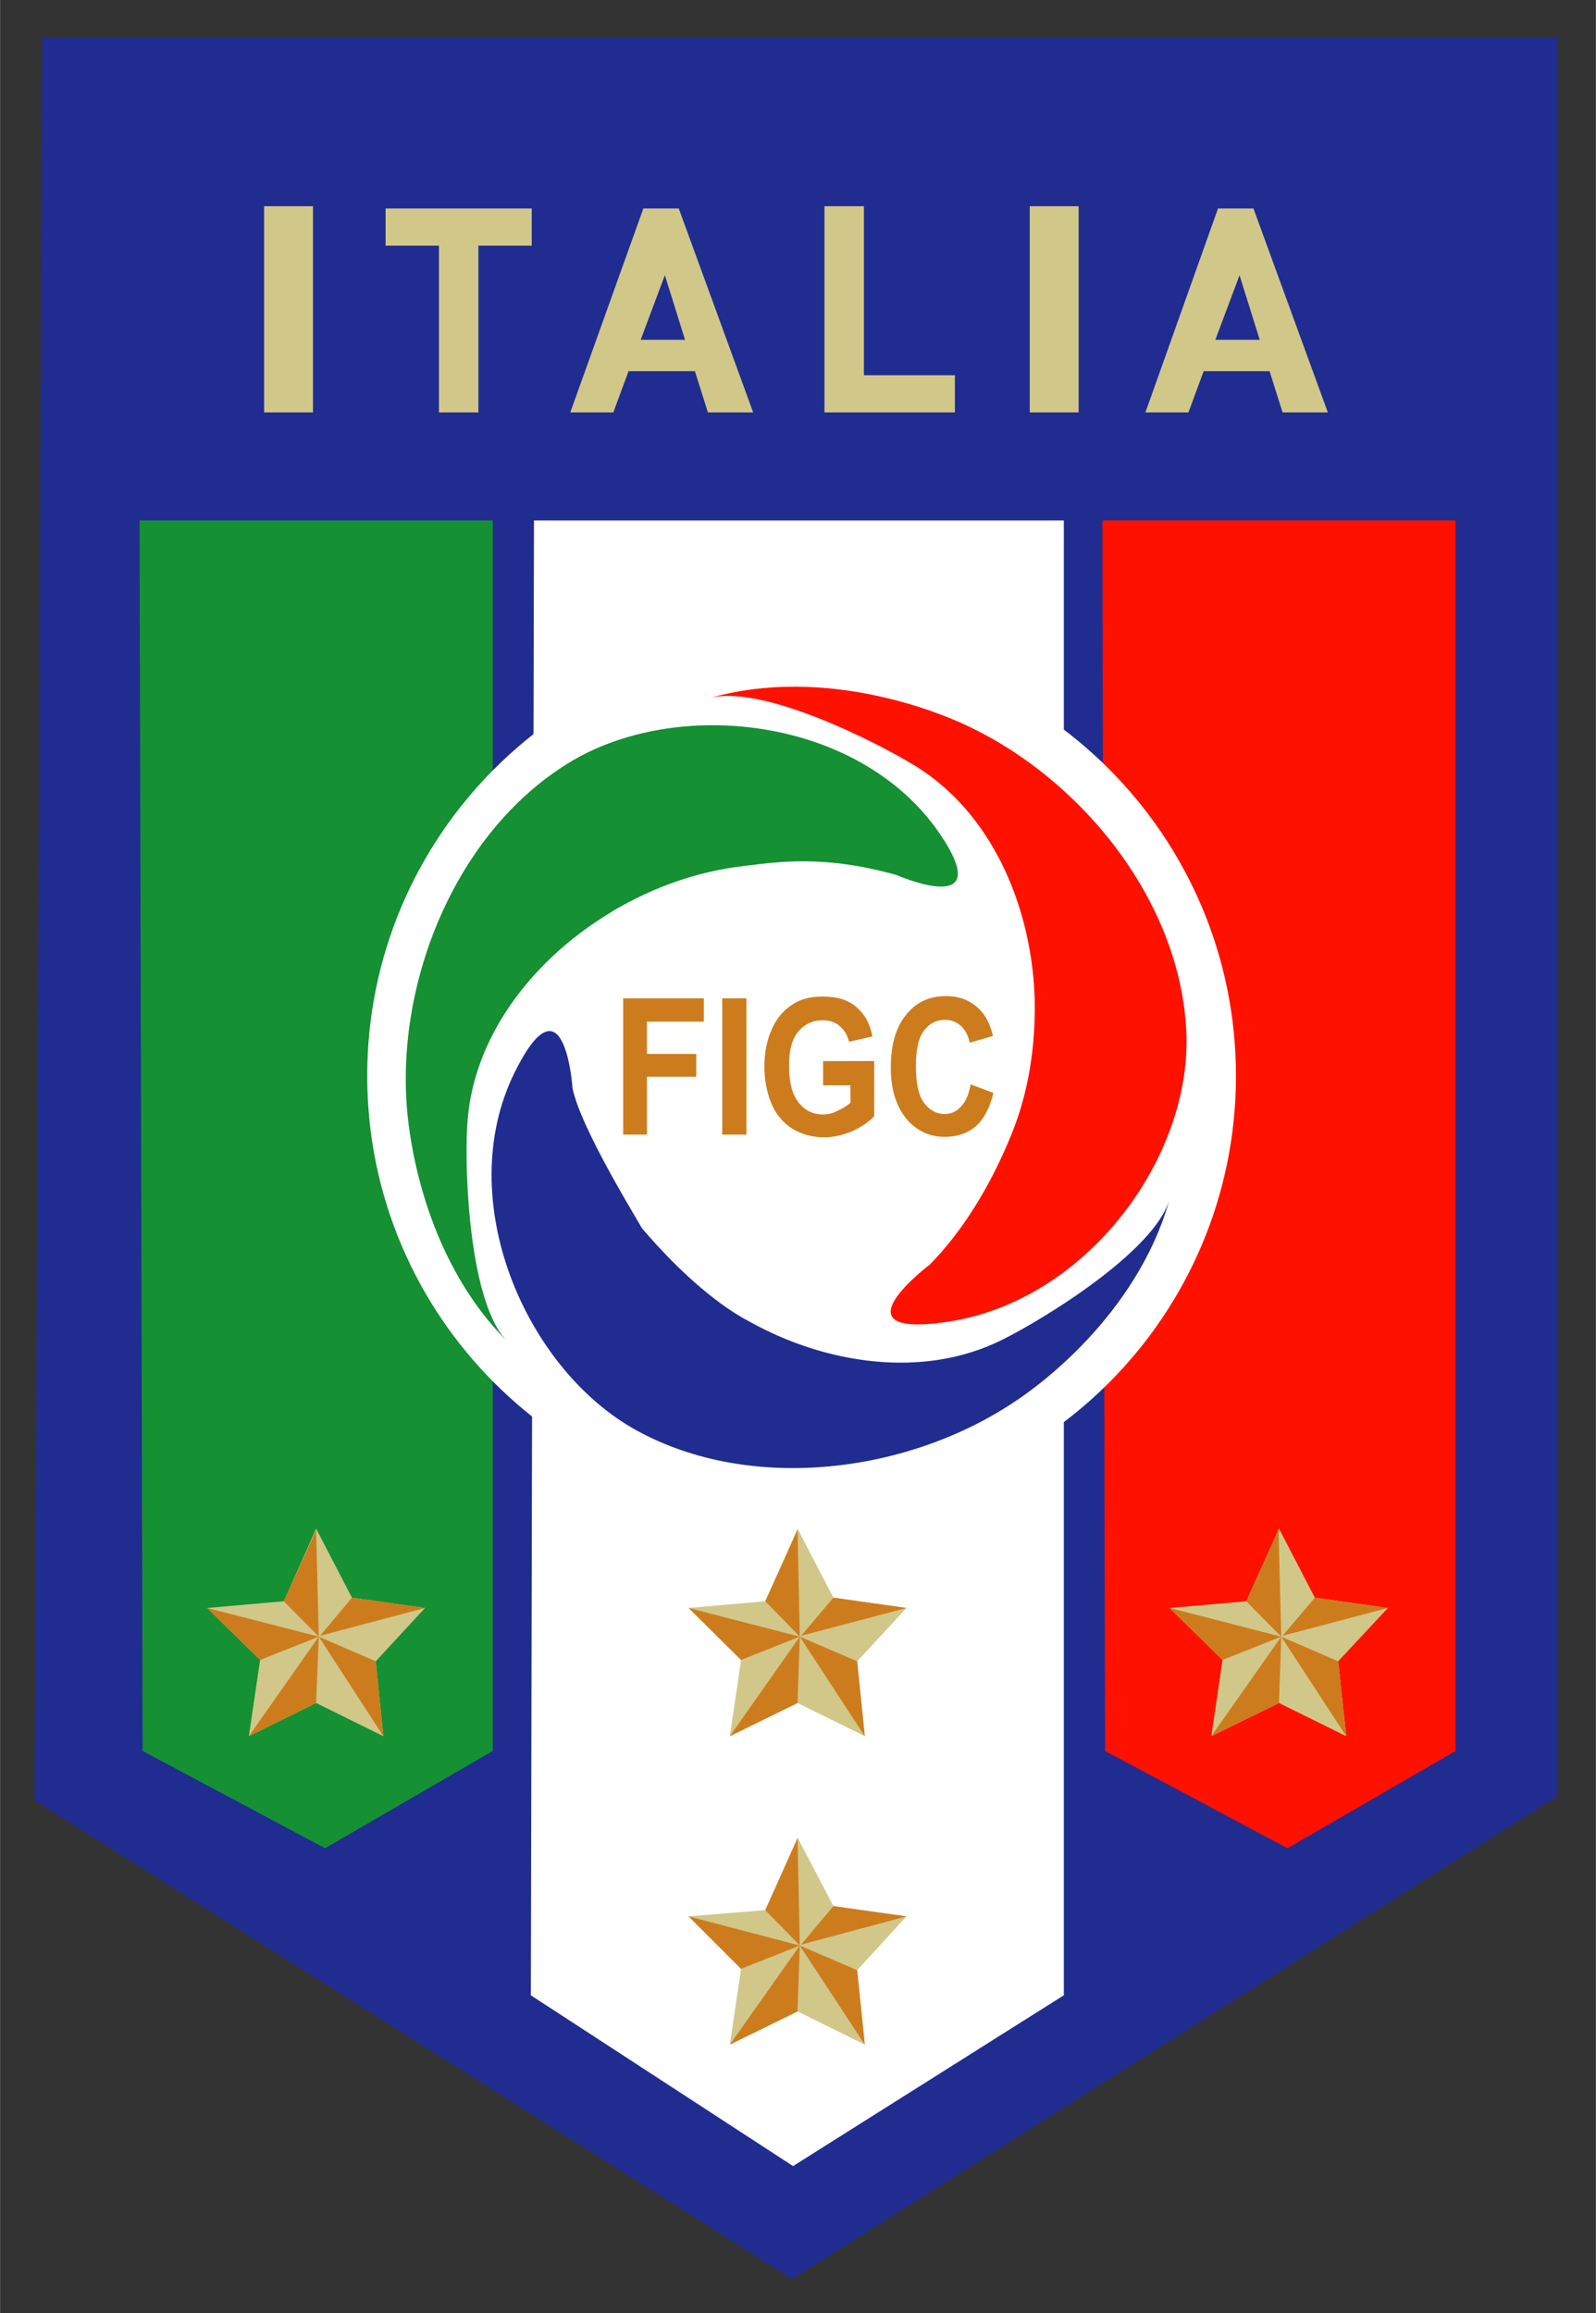
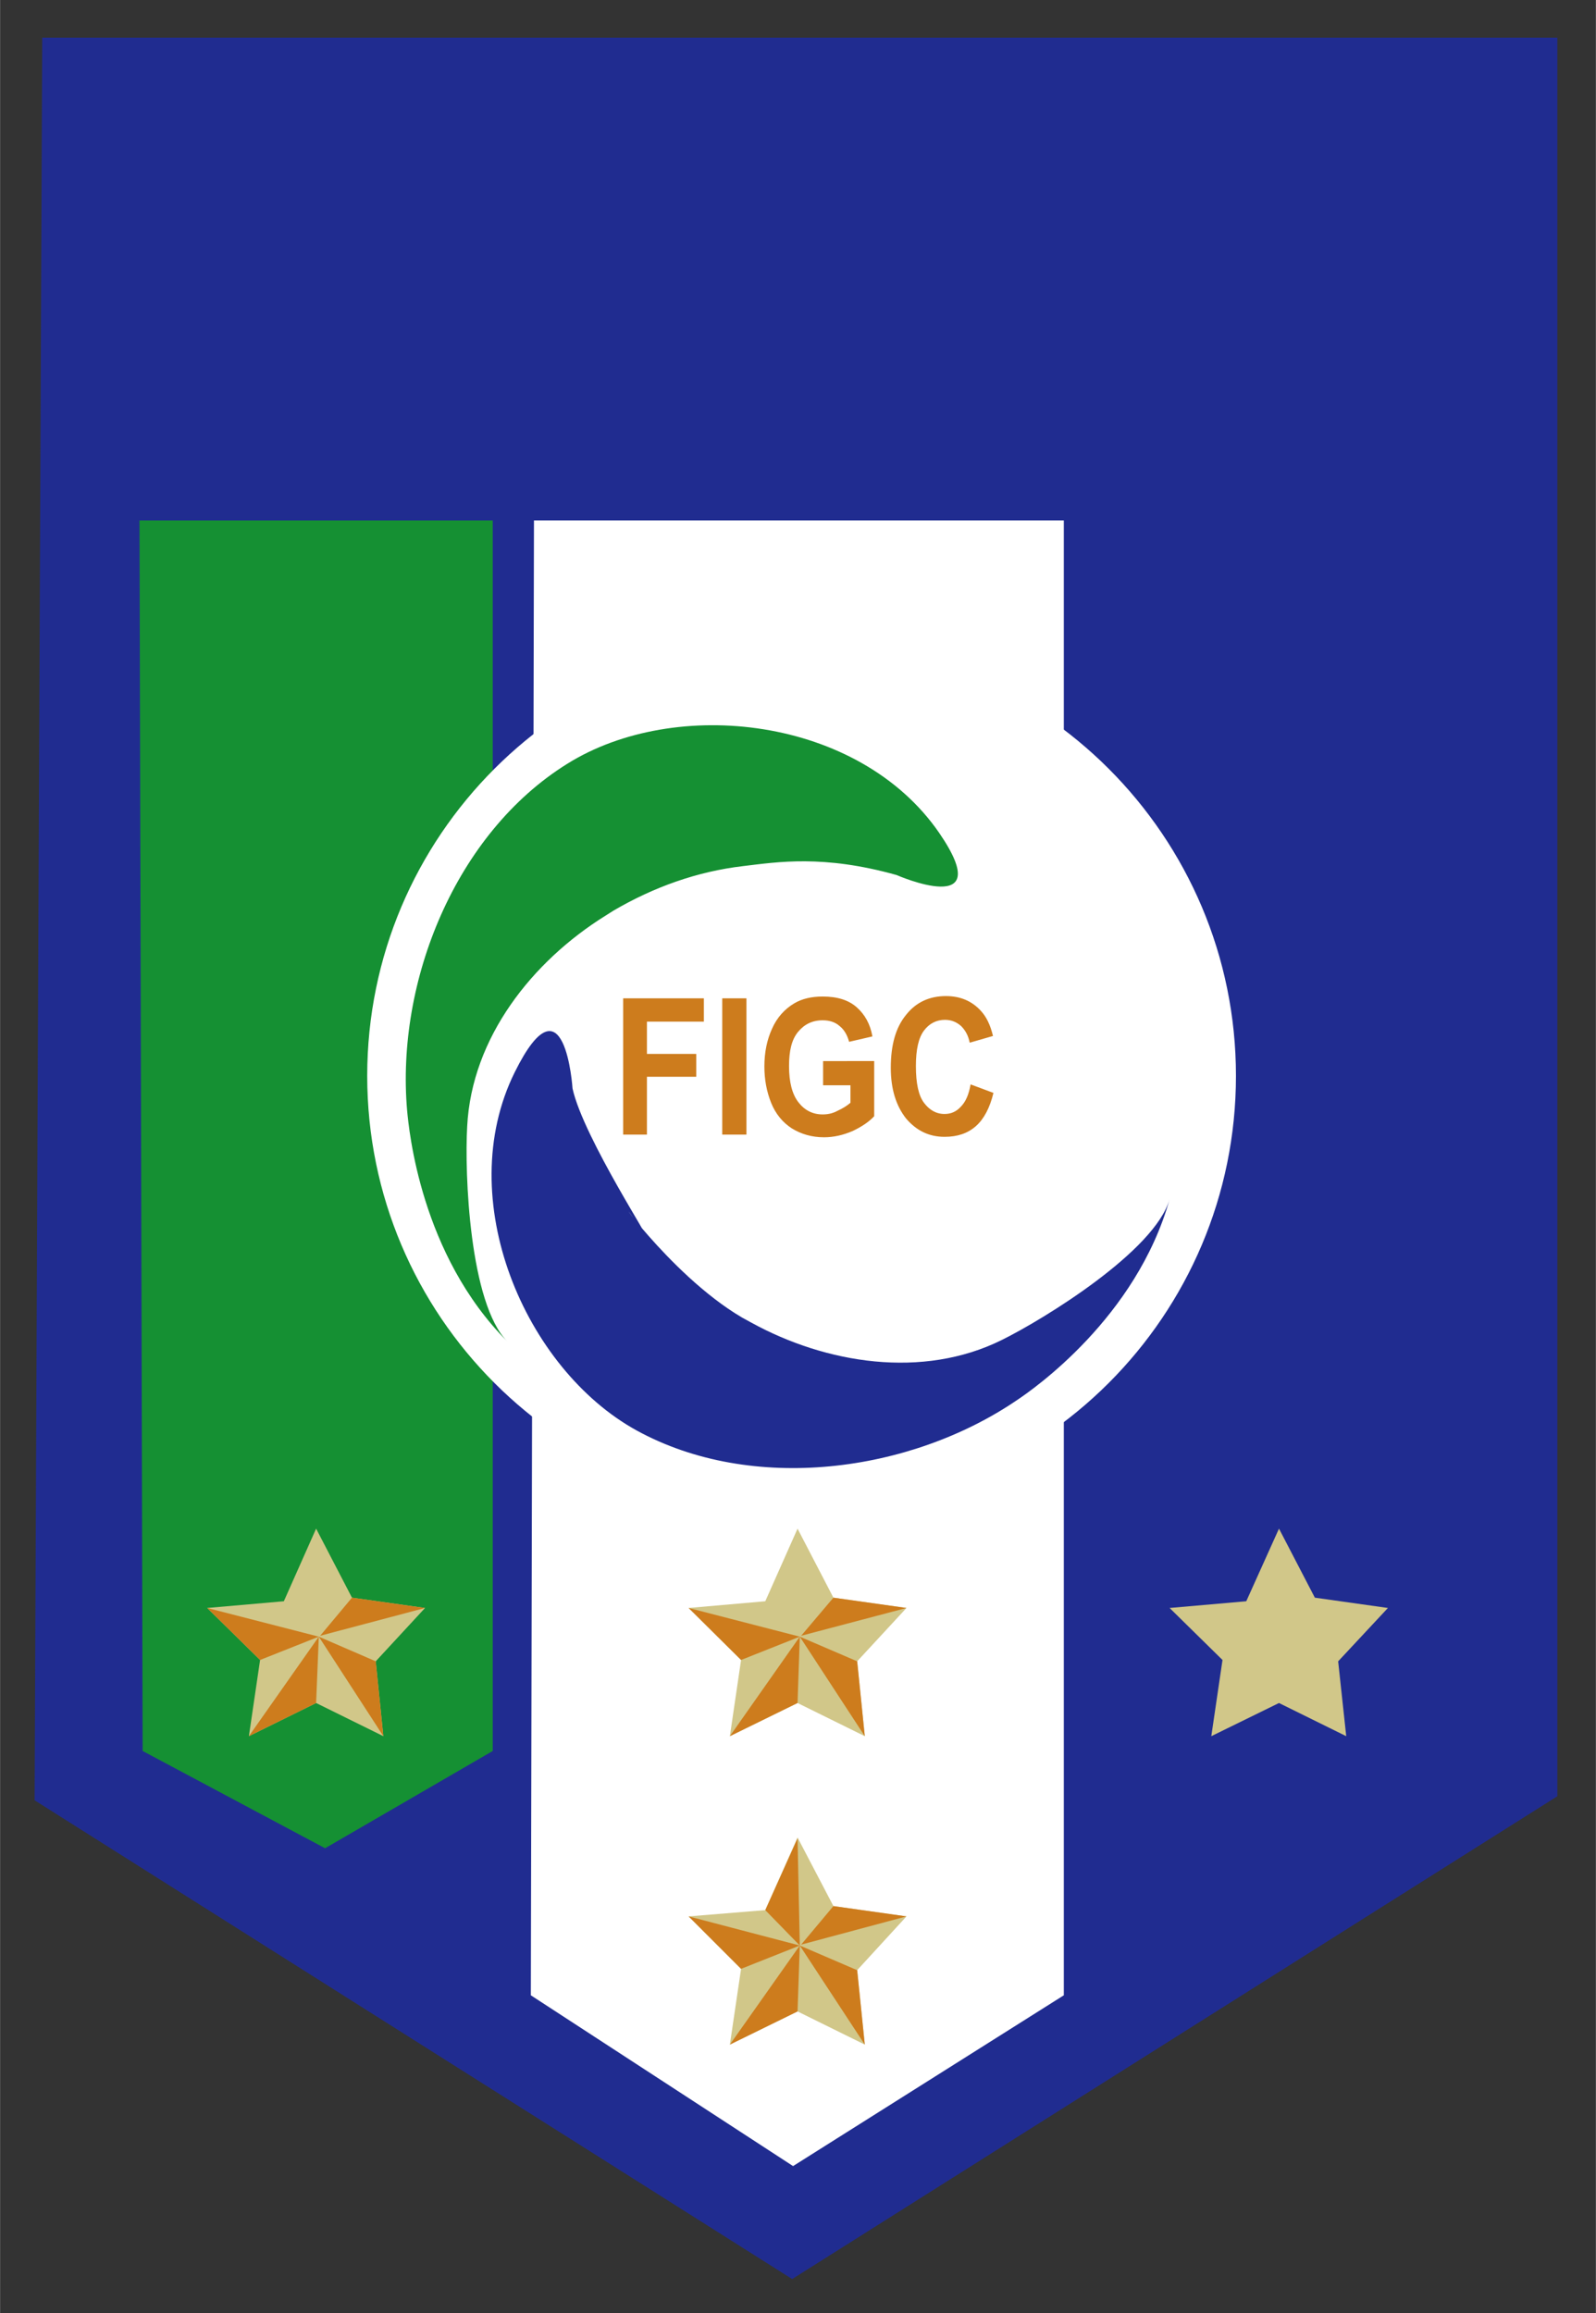
<svg xmlns="http://www.w3.org/2000/svg" id="Layer_1" viewBox="0 0 356 516" width="1725" height="2500">
  <rect x="0" y="0" width="356" height="516" fill="#333333" stroke="none" />
  <style>.st0{fill:#fff;fill-opacity:0}.st1{fill:#202c90}.st2{fill:#d1c789}.st3{fill:#159033}.st4{fill:#f10}.st5{fill:#fff}.st6{fill:#cd7c1d}</style>
  <path class="st0" d="M0 0h356v516H0z" />
  <path class="st1" d="M347.4 8.4v392.3L176.7 508.4 7.7 401.6 9.4 8.4z" />
-   <path class="st2" d="M58.9 46h10.9v46H58.9V46zM229.7 46h10.9v46h-10.9V46zM192.7 83.7V46h-8.8V92H213v-8.3h-20.3zM118.6 46.5H86v8.3h11.9V92h8.8V54.8h11.9v-8.3zM157.9 92H168l-16.6-45.5h-7.9L127.2 92h9.6l3.4-9.2H155l2.9 9.2zm-15-16.2l5.4-14.4 4.5 14.4h-9.9zM286.1 92h10.1l-16.6-45.5h-7.9L255.5 92h9.6l3.4-9.2h14.7l2.9 9.2zm-15-16.2l5.4-14.4 4.5 14.4h-9.9z" />
  <path class="st3" d="M31.1 116.1h78.8v274.5l-37.4 21.7-40.7-21.7-.7-274.5z" />
-   <path class="st4" d="M245.9 116.1h78.8v274.5l-37.5 21.7-40.7-21.7-.6-274.5z" />
  <path class="st5" d="M119.1 116.1h118.2v329l-60.4 38.1-58.5-38.1.7-329z" />
  <path class="st2" d="M177.9 409.9l8 15.3 16.3 2.3-11 12 1.7 16.6-15-7.4-15.1 7.4 2.5-16.9-11.7-11.7 17.1-1.4 7.2-16.2z" />
  <path class="st6" d="M153.6 427.5l24.8 6.5-13.1 5.2-11.7-11.7zM162.8 456.1l15.6-22.1-.5 14.7-15.1 7.4zM192.9 456.1L178.4 434l12.8 5.5 1.7 16.6zM202.2 427.5l-23.5 6.3 7.2-8.6 16.3 2.3zM177.9 410.1l.5 23.9-7.7-7.9 7.2-16z" />
  <path class="st2" d="M177.9 341l8 15.4 16.3 2.3-11 11.9 1.7 16.7-15-7.4-15.1 7.4 2.5-17-11.7-11.6 17.1-1.5 7.2-16.2z" />
  <path class="st6" d="M153.6 358.7l24.8 6.4-13.1 5.2-11.7-11.6zM162.8 387.3l15.6-22.2-.5 14.8-15.1 7.4zM192.9 387.3l-14.5-22.2 12.8 5.5 1.7 16.7zM202.2 358.7l-23.5 6.2 7.2-8.5 16.3 2.3z" />
-   <path class="st6" d="M177.9 341.3l.5 23.8-7.7-7.9 7.2-15.9z" />
  <path class="st2" d="M70.5 341l8 15.4 16.3 2.3-11 11.9 1.7 16.7-15-7.4-15 7.4 2.5-17-11.8-11.6 17.1-1.5 7.2-16.2z" />
  <path class="st6" d="M46.2 358.7l24.9 6.4-13.1 5.2-11.8-11.6zM55.5 387.3l15.6-22.2-.6 14.8-15 7.4zM85.5 387.3l-14.4-22.2 12.7 5.5 1.7 16.7zM94.8 358.7l-23.4 6.2 7.1-8.5 16.3 2.3z" />
-   <path class="st6" d="M70.5 341.3l.6 23.8-7.8-7.9 7.2-15.9z" />
  <path class="st5" d="M81.9 240c0-53.5 43.4-96.9 96.9-96.9 53.5 0 96.9 43.4 96.9 96.9 0 53.5-43.4 96.9-96.9 96.9-53.5 0-96.9-43.4-96.9-96.9z" />
  <path class="st2" d="M285.3 341l8 15.4 16.3 2.3-11.1 11.9 1.8 16.7-15-7.4-15.1 7.4 2.5-17-11.8-11.6 17.1-1.5 7.3-16.2z" />
-   <path class="st6" d="M260.9 358.7l24.9 6.4-13.1 5.2-11.8-11.6zM270.2 387.3l15.6-22.2-.5 14.8-15.1 7.4zM300.3 387.3l-14.5-22.2 12.7 5.5 1.8 16.7zM309.6 358.7l-23.5 6.2 7.2-8.5 16.3 2.3zM285.2 341.3l.6 23.8-7.8-7.9 7.2-15.9z" />
  <path class="st3" d="M135 204.3c.6-.4 1.3-.8 1.9-1.2 8.9-5.2 18.6-8.7 28.9-9.9 7.6-.9 17.8-2.6 34.2 2 0 0 22.8 10 9.5-9.4-17.9-26-58.9-30.5-83-15.4-24.9 15.5-38.2 48.5-35.7 77.3.4 4.3 3 32.2 22.4 51.6-8.5-8.5-9.6-37.6-9-48 1-19.9 14.6-36.9 30.8-47z" />
-   <path class="st4" d="M230.7 220.7c0 .7.1 1.5.1 2.3.2 10.3-1.3 20.5-5.2 30.1-5.9 14.5-12.9 23.6-18.2 29 0 0-21.9 16.5 3.7 12.8 31.3-4.5 55.1-36.9 53.5-65.3-1.6-29.3-24.1-56.8-50.6-68.5-3.9-1.7-29.7-12.9-56-5.3 11.6-3.4 37.5 9.7 46.4 15.2 16.8 10.5 25.2 30.6 26.3 49.7z" />
+   <path class="st4" d="M230.7 220.7z" />
  <path class="st1" d="M167.5 295c-.7-.4-1.3-.7-2-1.1-16.7-9.8-31.2-31.9-22.8-20.3 4.5 6.2-12.6-19.7-15-30.8 0 0-1.7-26.2-12.9-3.6-14 28.3 2.3 66.2 27.2 79.9 25.7 14.1 61 9.5 84.9-6.8 3.6-2.4 26.6-18.4 34-44.8-3.3 11.6-28.1 26.8-37.4 31.4-17.7 8.8-39.3 5.3-56-3.9z" />
  <path class="st6" d="M139 253.1v-30.4h18v5.2h-12.7v7.2h11v5.1h-11v12.9H139zM161.1 253.1v-30.4h5.4v30.4h-5.4zM183.6 241.9v-5.2H195V249c-1.1 1.2-2.7 2.3-4.8 3.3-2.1.9-4.2 1.4-6.4 1.4-2.7 0-5.1-.7-7.2-2-2-1.3-3.6-3.2-4.6-5.7-1-2.5-1.5-5.2-1.5-8.1 0-3.2.6-6 1.7-8.4 1.1-2.5 2.8-4.4 5-5.7 1.7-1 3.8-1.5 6.3-1.5 3.3 0 5.8.8 7.6 2.4 1.8 1.6 3 3.7 3.5 6.5l-5.2 1.2c-.4-1.5-1.1-2.7-2.1-3.5-1-.9-2.3-1.3-3.8-1.3-2.3 0-4.1.9-5.5 2.6-1.4 1.7-2 4.2-2 7.6 0 3.6.7 6.3 2.1 8.1 1.4 1.8 3.2 2.7 5.4 2.7 1.1 0 2.2-.2 3.3-.8 1.1-.5 2.1-1.1 2.9-1.8v-3.9h-6.1v-.2zM216.5 241.9l5.1 1.9c-.8 3.3-2.1 5.8-3.9 7.4-1.8 1.6-4.1 2.4-7 2.4-3.5 0-6.3-1.4-8.6-4.1-2.2-2.8-3.4-6.5-3.4-11.3 0-5.1 1.1-9 3.4-11.8 2.2-2.8 5.2-4.2 8.9-4.2 3.2 0 5.8 1.1 7.8 3.3 1.2 1.3 2.1 3.1 2.7 5.6l-5.2 1.5c-.3-1.6-1-2.8-1.9-3.7-1-.9-2.2-1.4-3.6-1.4-1.9 0-3.5.8-4.7 2.4-1.2 1.6-1.8 4.2-1.8 7.9 0 3.9.6 6.6 1.8 8.2 1.2 1.6 2.7 2.5 4.6 2.5 1.4 0 2.6-.5 3.6-1.6 1.1-1.1 1.8-2.7 2.2-5z" />
</svg>